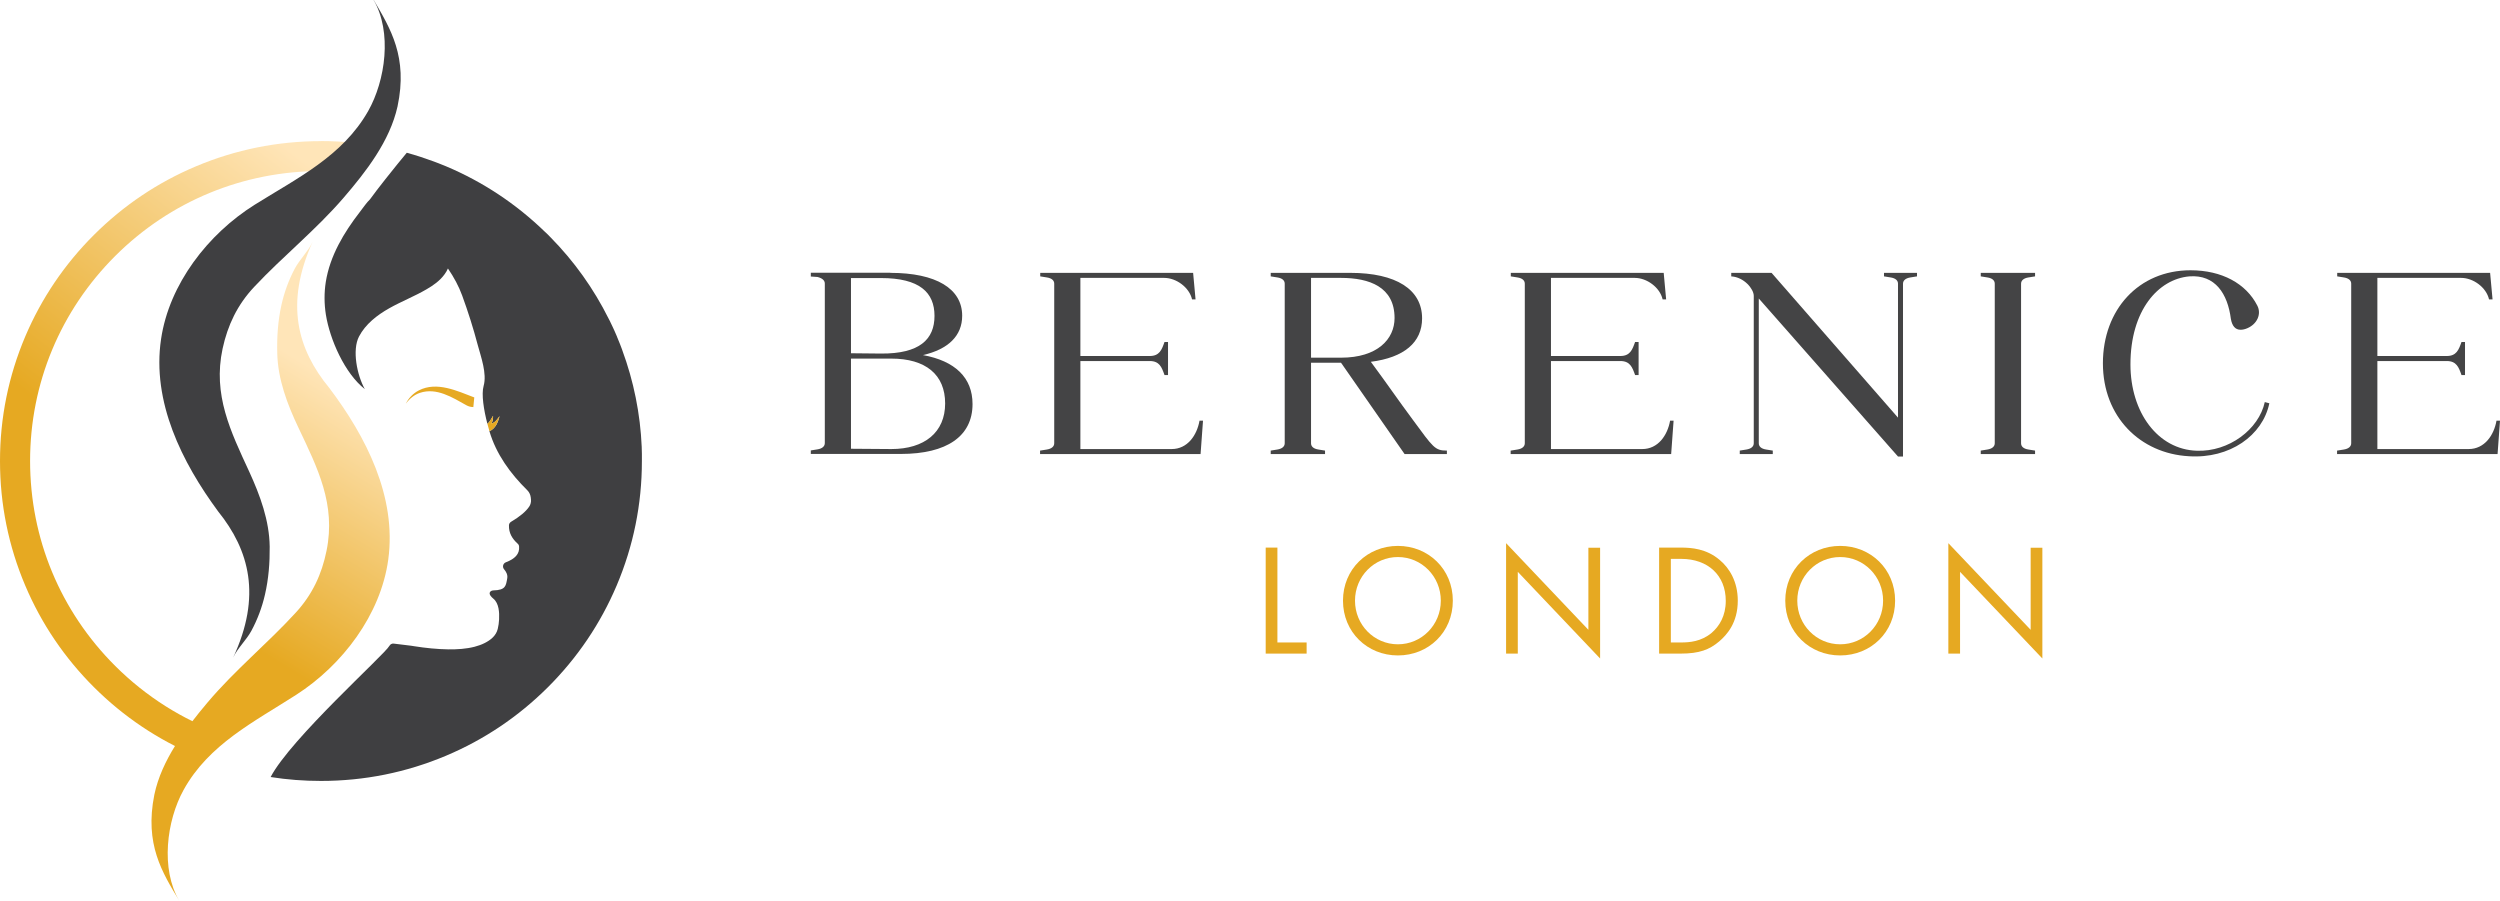
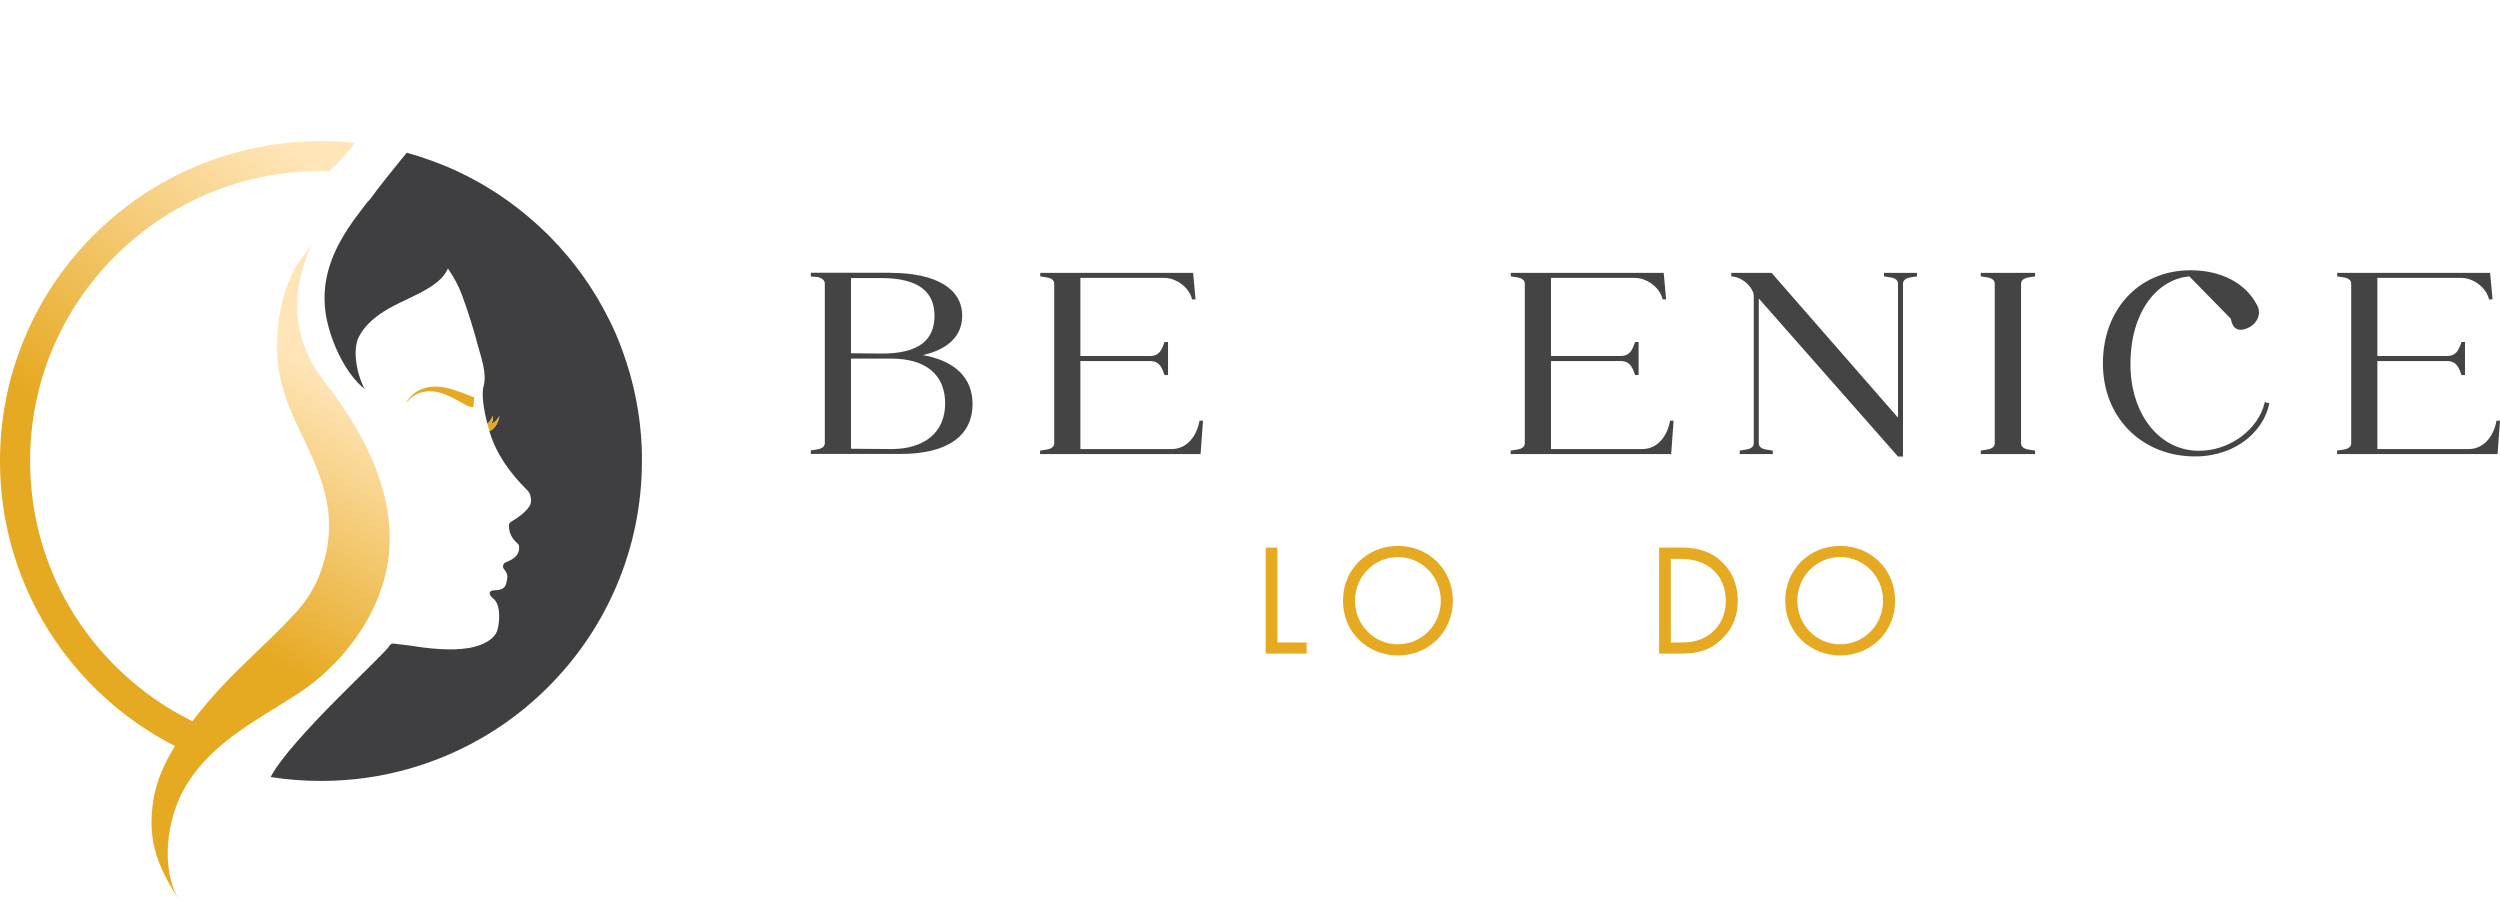
<svg xmlns="http://www.w3.org/2000/svg" width="222" height="80" viewBox="0 0 222 80" fill="none">
  <path d="M113.434 48.626V57.051H116.028V58.04H112.394V48.626H113.434Z" fill="#E6A922" />
  <path d="M119.257 53.34C119.257 50.535 121.432 48.476 124.134 48.476C126.836 48.476 129.011 50.535 129.011 53.34C129.011 56.144 126.849 58.203 124.134 58.203C121.418 58.203 119.257 56.13 119.257 53.34ZM120.324 53.34C120.324 55.493 122.026 57.214 124.134 57.214C126.241 57.214 127.944 55.493 127.944 53.34C127.944 51.186 126.241 49.465 124.134 49.465C122.026 49.465 120.324 51.186 120.324 53.34Z" fill="#E6A922" />
-   <path d="M133.74 58.04V48.233L141.048 55.927V48.639H142.089V58.474L134.78 50.779V58.04H133.74Z" fill="#E6A922" />
  <path d="M147.33 48.626H149.249C150.194 48.626 151.532 48.72 152.707 49.723C153.572 50.441 154.315 51.646 154.315 53.34C154.315 55.317 153.342 56.374 152.667 56.956C151.802 57.688 150.91 58.04 149.235 58.04H147.33V48.626ZM148.371 57.051H149.289C150.032 57.051 151.059 56.97 151.978 56.211C152.68 55.615 153.248 54.694 153.248 53.353C153.248 51.091 151.667 49.628 149.289 49.628H148.371V57.065V57.051Z" fill="#E6A922" />
  <path d="M158.532 53.34C158.532 50.535 160.707 48.476 163.409 48.476C166.111 48.476 168.286 50.535 168.286 53.34C168.286 56.144 166.124 58.203 163.409 58.203C160.693 58.203 158.532 56.13 158.532 53.34ZM159.599 53.34C159.599 55.493 161.301 57.214 163.409 57.214C165.516 57.214 167.219 55.493 167.219 53.34C167.219 51.186 165.516 49.465 163.409 49.465C161.301 49.465 159.599 51.186 159.599 53.34Z" fill="#E6A922" />
-   <path d="M173.013 58.04V48.233L180.322 55.927V48.639H181.362V58.474L174.053 50.779V58.04H173.013Z" fill="#E6A922" />
  <path d="M79.066 24.23C83.132 24.23 85.442 25.639 85.442 28.037C85.442 29.825 84.199 31.017 81.957 31.532C84.807 32.047 86.361 33.537 86.361 35.88C86.361 38.738 84.078 40.31 79.998 40.31H72V39.998L72.594 39.903C73.013 39.836 73.243 39.632 73.243 39.348V25.179C73.243 24.908 73.027 24.704 72.594 24.596L72 24.555V24.217H79.066V24.23ZM75.567 31.369L78.228 31.396C81.673 31.423 82.984 30.123 82.984 28.05C82.984 25.978 81.673 24.691 78.228 24.691H75.567V31.383V31.369ZM75.567 39.849L79.147 39.876C82.105 39.876 83.929 38.386 83.929 35.826C83.929 33.266 82.2 31.843 79.147 31.843H75.567V39.863V39.849Z" fill="#444445" />
  <path d="M92.372 40.012L92.966 39.917C93.385 39.849 93.615 39.646 93.615 39.362V25.192C93.615 24.908 93.398 24.705 92.966 24.637L92.372 24.542V24.23H105.949L106.165 26.587H105.855C105.611 25.517 104.45 24.677 103.382 24.677H95.938V31.613H102.099C102.964 31.613 103.166 31.058 103.409 30.367H103.72V33.306H103.409C103.166 32.616 102.964 32.06 102.099 32.06H95.938V39.876H104.044C105.449 39.876 106.287 38.657 106.517 37.357H106.827L106.611 40.323H92.358V40.012H92.372Z" fill="#444445" />
-   <path d="M112.84 40.012L113.434 39.917C113.853 39.849 114.083 39.646 114.083 39.362V25.192C114.083 24.908 113.867 24.705 113.434 24.637L112.84 24.542V24.23H119.906C123.972 24.23 126.282 25.707 126.282 28.267C126.282 30.408 124.688 31.749 121.73 32.128C123.283 34.228 124.08 35.42 125.458 37.276C127.282 39.755 127.417 40.012 128.484 40.012V40.323H124.729L119.082 32.209H116.42V39.362C116.42 39.646 116.636 39.849 117.069 39.917L117.663 40.012V40.323H112.84V40.012ZM119.082 31.762C122.324 31.762 123.837 30.11 123.837 28.24C123.837 25.477 121.594 24.677 119.082 24.677H116.42V31.762H119.082Z" fill="#444445" />
  <path d="M134.159 40.012L134.754 39.917C135.172 39.849 135.402 39.646 135.402 39.362V25.192C135.402 24.908 135.186 24.705 134.754 24.637L134.159 24.542V24.23H147.737L147.953 26.587H147.642C147.399 25.517 146.237 24.677 145.17 24.677H137.726V31.613H143.886C144.751 31.613 144.954 31.058 145.197 30.367H145.508V33.306H145.197C144.954 32.616 144.751 32.06 143.886 32.06H137.726V39.876H145.832C147.237 39.876 148.074 38.657 148.304 37.357H148.615L148.399 40.323H134.146V40.012H134.159Z" fill="#444445" />
  <path d="M154.491 40.012L155.086 39.917C155.505 39.849 155.734 39.646 155.734 39.362V26.276C155.734 25.653 154.87 24.61 153.735 24.542V24.23H157.315L168.542 37.086V25.192C168.542 24.908 168.325 24.705 167.893 24.637L167.299 24.542V24.23H170.23V24.542L169.636 24.637C169.217 24.705 168.987 24.908 168.987 25.192V40.54H168.542L156.18 26.506V39.362C156.18 39.646 156.396 39.849 156.828 39.917L157.423 40.012V40.323H154.491V40.012Z" fill="#444445" />
  <path d="M180.714 40.323H175.891V40.012L176.485 39.917C176.904 39.849 177.134 39.646 177.134 39.362V25.192C177.134 24.908 176.918 24.705 176.485 24.637L175.891 24.542V24.23H180.714V24.542L180.119 24.637C179.701 24.705 179.471 24.908 179.471 25.192V39.362C179.471 39.646 179.687 39.849 180.119 39.917L180.714 40.012V40.323Z" fill="#444445" />
-   <path d="M194.412 24.542C191.656 24.786 189.184 27.549 189.184 32.358C189.184 36.639 191.629 39.917 195.074 40.025C197.925 40.133 200.586 38.129 201.113 35.704L201.518 35.812C200.924 38.67 198.006 40.757 194.358 40.513C190.062 40.269 186.738 37.031 186.738 32.263C186.738 27.495 189.913 24 194.52 24C197.303 24 199.451 25.178 200.451 27.143C200.829 27.874 200.451 28.768 199.559 29.148C199.343 29.242 199.14 29.283 198.965 29.283C198.492 29.283 198.208 28.944 198.1 28.308C197.816 26.1 196.722 24.366 194.412 24.542Z" fill="#444445" />
+   <path d="M194.412 24.542C191.656 24.786 189.184 27.549 189.184 32.358C189.184 36.639 191.629 39.917 195.074 40.025C197.925 40.133 200.586 38.129 201.113 35.704L201.518 35.812C200.924 38.67 198.006 40.757 194.358 40.513C190.062 40.269 186.738 37.031 186.738 32.263C186.738 27.495 189.913 24 194.52 24C197.303 24 199.451 25.178 200.451 27.143C200.829 27.874 200.451 28.768 199.559 29.148C199.343 29.242 199.14 29.283 198.965 29.283C198.492 29.283 198.208 28.944 198.1 28.308Z" fill="#444445" />
  <path d="M207.544 40.012L208.139 39.917C208.558 39.849 208.787 39.646 208.787 39.362V25.192C208.787 24.908 208.571 24.705 208.139 24.637L207.544 24.542V24.23H221.122L221.338 26.587H221.027C220.784 25.517 219.622 24.677 218.555 24.677H211.111V31.613H217.272C218.136 31.613 218.339 31.058 218.582 30.367H218.893V33.306H218.582C218.339 32.616 218.136 32.06 217.272 32.06H211.111V39.876H219.217C220.622 39.876 221.46 38.657 221.689 37.357H222L221.784 40.323H207.531V40.012H207.544Z" fill="#444445" />
  <path d="M28.5 12.533C24.651 12.533 20.922 13.286 17.405 14.768C14.008 16.197 10.967 18.243 8.348 20.854C5.729 23.464 3.676 26.504 2.242 29.881C0.755 33.387 0 37.104 0 40.94C0 44.777 0.755 48.493 2.242 51.999C3.676 55.385 5.729 58.416 8.348 61.027C10.967 63.637 14.016 65.684 17.405 67.113C17.609 67.203 17.82 67.278 18.024 67.361C18.311 66.948 18.643 66.564 18.967 66.195C19.224 65.849 19.473 65.503 19.737 65.165C16.205 63.901 12.967 61.862 10.235 59.139C5.359 54.279 2.672 47.809 2.672 40.933C2.672 34.057 5.359 27.595 10.235 22.727C15.11 17.867 21.601 15.189 28.5 15.189C28.741 15.189 28.983 15.189 29.225 15.204C29.798 14.677 30.342 14.113 30.847 13.519C30.945 13.406 31.044 13.286 31.134 13.173C31.149 13.15 31.172 13.128 31.187 13.105C31.285 12.97 31.391 12.827 31.489 12.684C30.5 12.579 29.504 12.526 28.5 12.526V12.533Z" fill="url(#paint0_linear_1539_2911)" />
  <path d="M15.925 80C14.242 77.179 14.793 72.868 16.303 70.145C18.537 66.097 22.56 64.104 26.296 61.704C30.394 59.071 33.806 54.595 34.477 49.69C35.24 44.115 32.508 38.774 29.239 34.448C26.424 31.032 25.269 26.97 27.76 21.478C27.383 22.306 26.605 23.043 26.168 23.87C25.632 24.886 25.239 25.969 24.99 27.09C24.681 28.49 24.582 29.927 24.62 31.363C24.673 33.688 25.518 35.915 26.507 37.991C28.205 41.572 29.836 44.777 28.998 48.9C28.575 50.999 27.73 52.804 26.266 54.399C23.737 57.16 20.839 59.522 18.416 62.396C16.431 64.758 14.355 67.482 13.706 70.566C12.823 74.982 14.408 77.465 15.925 80Z" fill="url(#paint1_linear_1539_2911)" />
-   <path d="M33.179 0.007C34.833 2.844 34.229 7.147 32.697 9.855C30.417 13.88 26.372 15.828 22.613 18.183C18.484 20.771 15.027 25.21 14.303 30.107C13.473 35.674 16.152 41.046 19.367 45.409C22.145 48.855 23.254 52.932 20.703 58.394C21.088 57.566 21.873 56.844 22.318 56.024C22.862 55.016 23.269 53.933 23.526 52.812C23.851 51.412 23.964 49.975 23.949 48.546C23.919 46.221 23.096 43.987 22.137 41.896C20.477 38.3 18.884 35.072 19.767 30.957C20.22 28.866 21.081 27.068 22.56 25.488C25.119 22.757 28.047 20.425 30.5 17.574C32.515 15.234 34.614 12.533 35.3 9.456C36.236 5.055 34.674 2.55 33.187 -2.67029e-05L33.179 0.007Z" fill="#3F3F41" />
  <path d="M57 40.94C57 40.752 57 40.572 57 40.384C57 40.353 57 40.331 57 40.301C57 40.12 56.992 39.932 56.985 39.752C56.985 39.729 56.985 39.714 56.985 39.691C56.857 36.735 56.275 33.854 55.257 31.093C55.257 31.078 55.241 31.063 55.241 31.04C55.121 30.709 54.985 30.378 54.849 30.047C54.834 30.017 54.826 29.987 54.811 29.957C54.804 29.927 54.789 29.904 54.781 29.874C54.758 29.821 54.736 29.769 54.713 29.716C54.66 29.596 54.607 29.475 54.555 29.355C54.517 29.265 54.472 29.182 54.434 29.092C54.389 28.994 54.343 28.896 54.298 28.806C54.245 28.7 54.2 28.595 54.147 28.49C54.117 28.43 54.087 28.362 54.049 28.302C52.721 25.639 50.992 23.209 48.886 21.072C48.864 21.049 48.849 21.034 48.826 21.012C48.773 20.959 48.728 20.907 48.675 20.854C48.607 20.786 48.539 20.726 48.471 20.658C48.449 20.636 48.426 20.613 48.403 20.598C45.845 18.115 42.893 16.152 39.61 14.768C39.376 14.67 39.15 14.58 38.916 14.489C38.878 14.474 38.833 14.459 38.795 14.444C38.712 14.414 38.621 14.377 38.538 14.346C37.746 14.053 36.946 13.79 36.123 13.564C35.836 13.91 35.55 14.256 35.27 14.602C35.127 14.775 33.466 16.837 32.855 17.702C32.538 18.01 32.327 18.341 31.949 18.83C30.53 20.666 29.3 22.72 28.93 25.037C28.779 26 28.787 26.985 28.938 27.941C29.293 30.152 30.613 33.154 32.395 34.553C31.7 33.312 31.255 31.078 31.881 29.881C32.455 28.783 33.481 27.986 34.561 27.376C35.64 26.767 36.803 26.316 37.874 25.691C38.471 25.345 39.052 24.939 39.459 24.382C39.595 24.202 39.701 24.021 39.776 23.84C40.312 24.623 40.742 25.428 41.037 26.233C41.565 27.677 42.033 29.152 42.425 30.641C42.705 31.68 43.256 33.177 42.946 34.267C42.735 35.012 42.961 36.411 43.278 37.63C43.512 37.457 43.626 37.171 43.784 36.931C43.784 37.089 43.784 37.254 43.731 37.404C43.709 37.48 43.671 37.555 43.633 37.615C43.731 37.593 43.829 37.54 43.912 37.48C44.093 37.337 44.229 37.141 44.365 36.953C44.29 37.216 44.207 37.487 44.071 37.721C43.935 37.954 43.716 38.194 43.459 38.285C44.056 40.324 45.324 42.061 46.826 43.536C46.992 43.701 47.097 43.919 47.128 44.153L47.15 44.348C47.173 44.574 47.12 44.8 46.992 44.988C46.697 45.424 46.162 45.876 45.384 46.334C45.271 46.402 45.196 46.522 45.196 46.65C45.173 47.335 45.49 47.846 45.965 48.275C46.041 48.336 46.086 48.426 46.094 48.524C46.162 49.186 45.724 49.629 44.924 49.93C44.667 50.028 44.584 50.344 44.765 50.555C44.946 50.765 45.097 51.044 45.044 51.345C44.924 52.007 44.924 52.405 43.799 52.428C43.716 52.428 43.641 52.458 43.58 52.503C43.459 52.601 43.369 52.797 43.807 53.158C44.312 53.572 44.35 54.399 44.32 55.001C44.305 55.287 44.267 55.573 44.199 55.851C44.048 56.46 43.565 56.837 43.029 57.107C42.75 57.25 42.448 57.348 42.146 57.431C41.391 57.626 40.599 57.672 39.822 57.664C38.81 57.649 37.799 57.544 36.795 57.386C36.697 57.371 36.606 57.356 36.508 57.341L34.968 57.153C34.81 57.13 34.651 57.213 34.576 57.356C34.161 58.123 25.813 65.593 24.032 69.001C25.504 69.234 26.991 69.347 28.5 69.347C32.349 69.347 36.078 68.595 39.595 67.113C42.992 65.684 46.033 63.637 48.652 61.027C51.271 58.416 53.324 55.377 54.758 51.999C56.245 48.493 57 44.777 57 40.948V40.94Z" fill="#3F3F41" />
  <path d="M44.071 37.713C44.207 37.472 44.29 37.209 44.365 36.946C44.229 37.134 44.093 37.322 43.912 37.472C43.829 37.54 43.731 37.585 43.633 37.608C43.678 37.54 43.708 37.472 43.731 37.397C43.776 37.246 43.784 37.081 43.784 36.923C43.625 37.164 43.512 37.45 43.278 37.623C43.339 37.848 43.399 38.074 43.459 38.285C43.716 38.194 43.935 37.954 44.071 37.721V37.713Z" fill="#E6A922" />
  <path d="M42.041 36.148C41.822 36.148 41.611 36.096 41.422 35.99C40.154 35.283 38.765 34.395 37.293 34.884C37.044 34.967 36.81 35.095 36.599 35.261C36.387 35.426 36.199 35.622 36.04 35.847C36.282 35.343 36.697 34.922 37.195 34.666C38.795 33.846 40.599 34.719 42.116 35.291L42.033 36.148H42.041Z" fill="#E6A922" />
  <defs>
    <linearGradient id="paint0_linear_1539_2911" x1="13.54" y1="43.476" x2="32.625" y2="18.507" gradientUnits="userSpaceOnUse">
      <stop stop-color="#E6A922" />
      <stop offset="1" stop-color="#FFE5B8" />
    </linearGradient>
    <linearGradient id="paint1_linear_1539_2911" x1="19.503" y1="55.746" x2="31.927" y2="35.157" gradientUnits="userSpaceOnUse">
      <stop stop-color="#E6A922" />
      <stop offset="1" stop-color="#FFE5B8" />
    </linearGradient>
  </defs>
</svg>